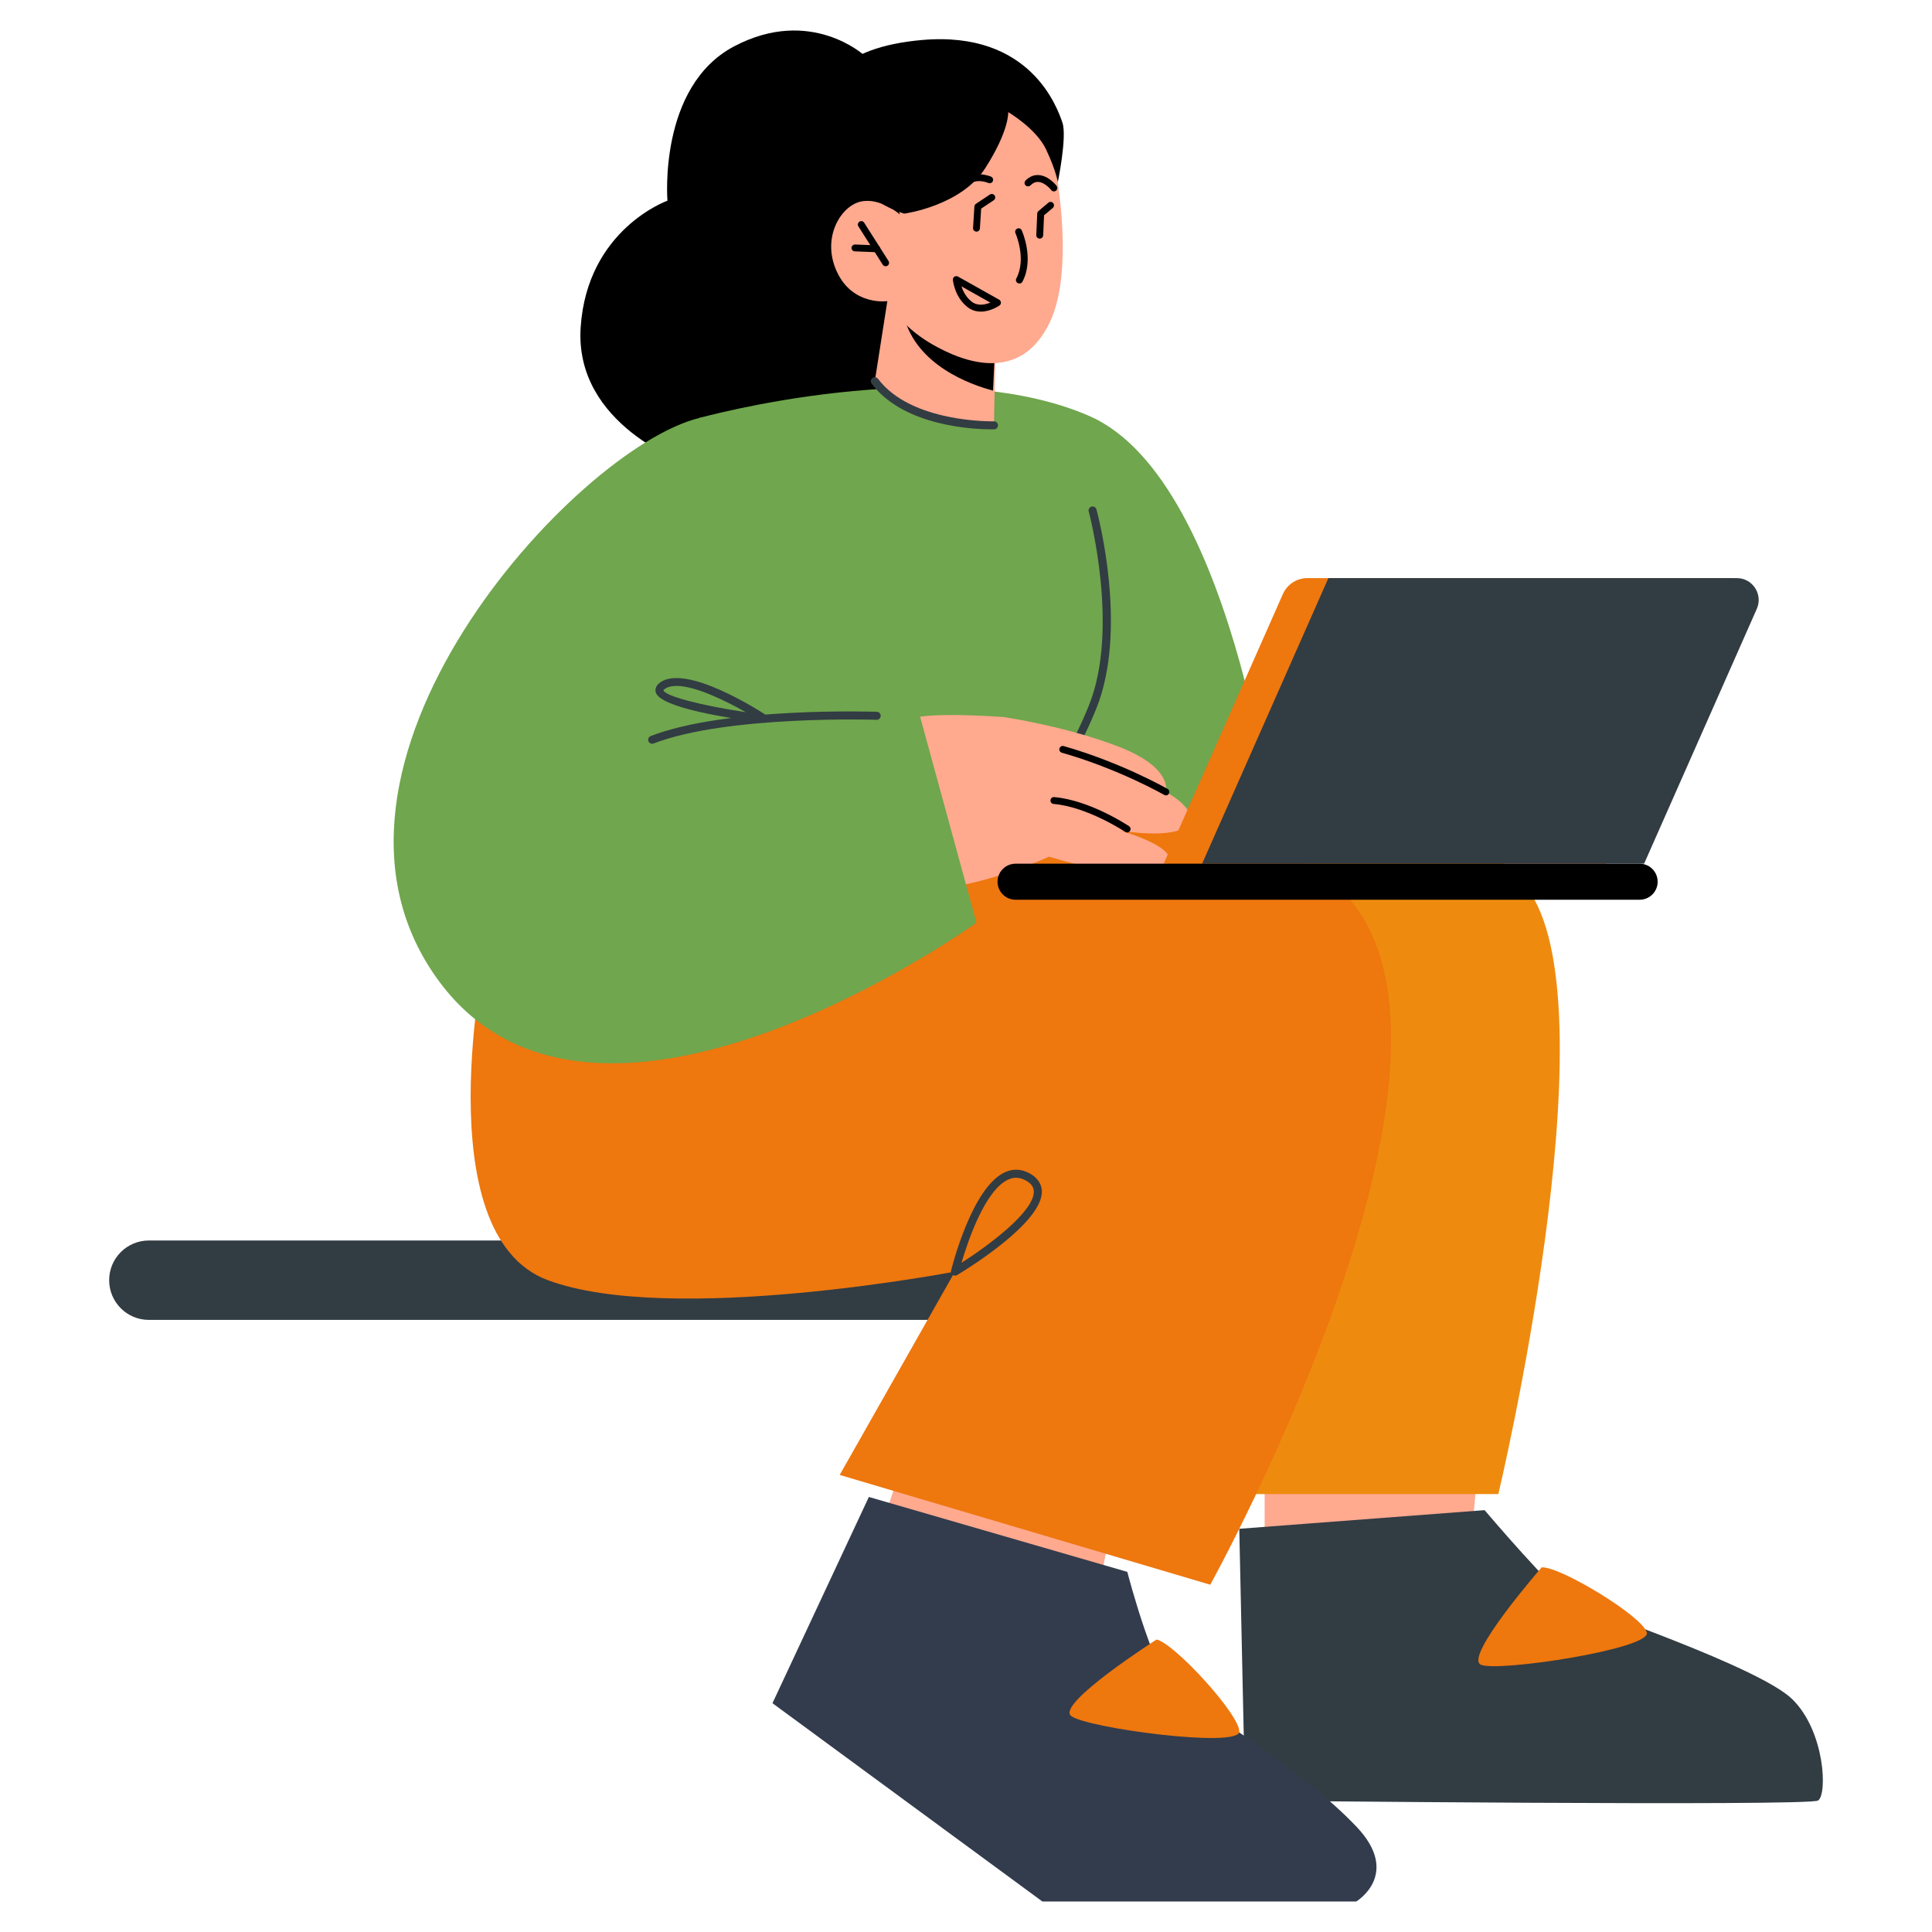
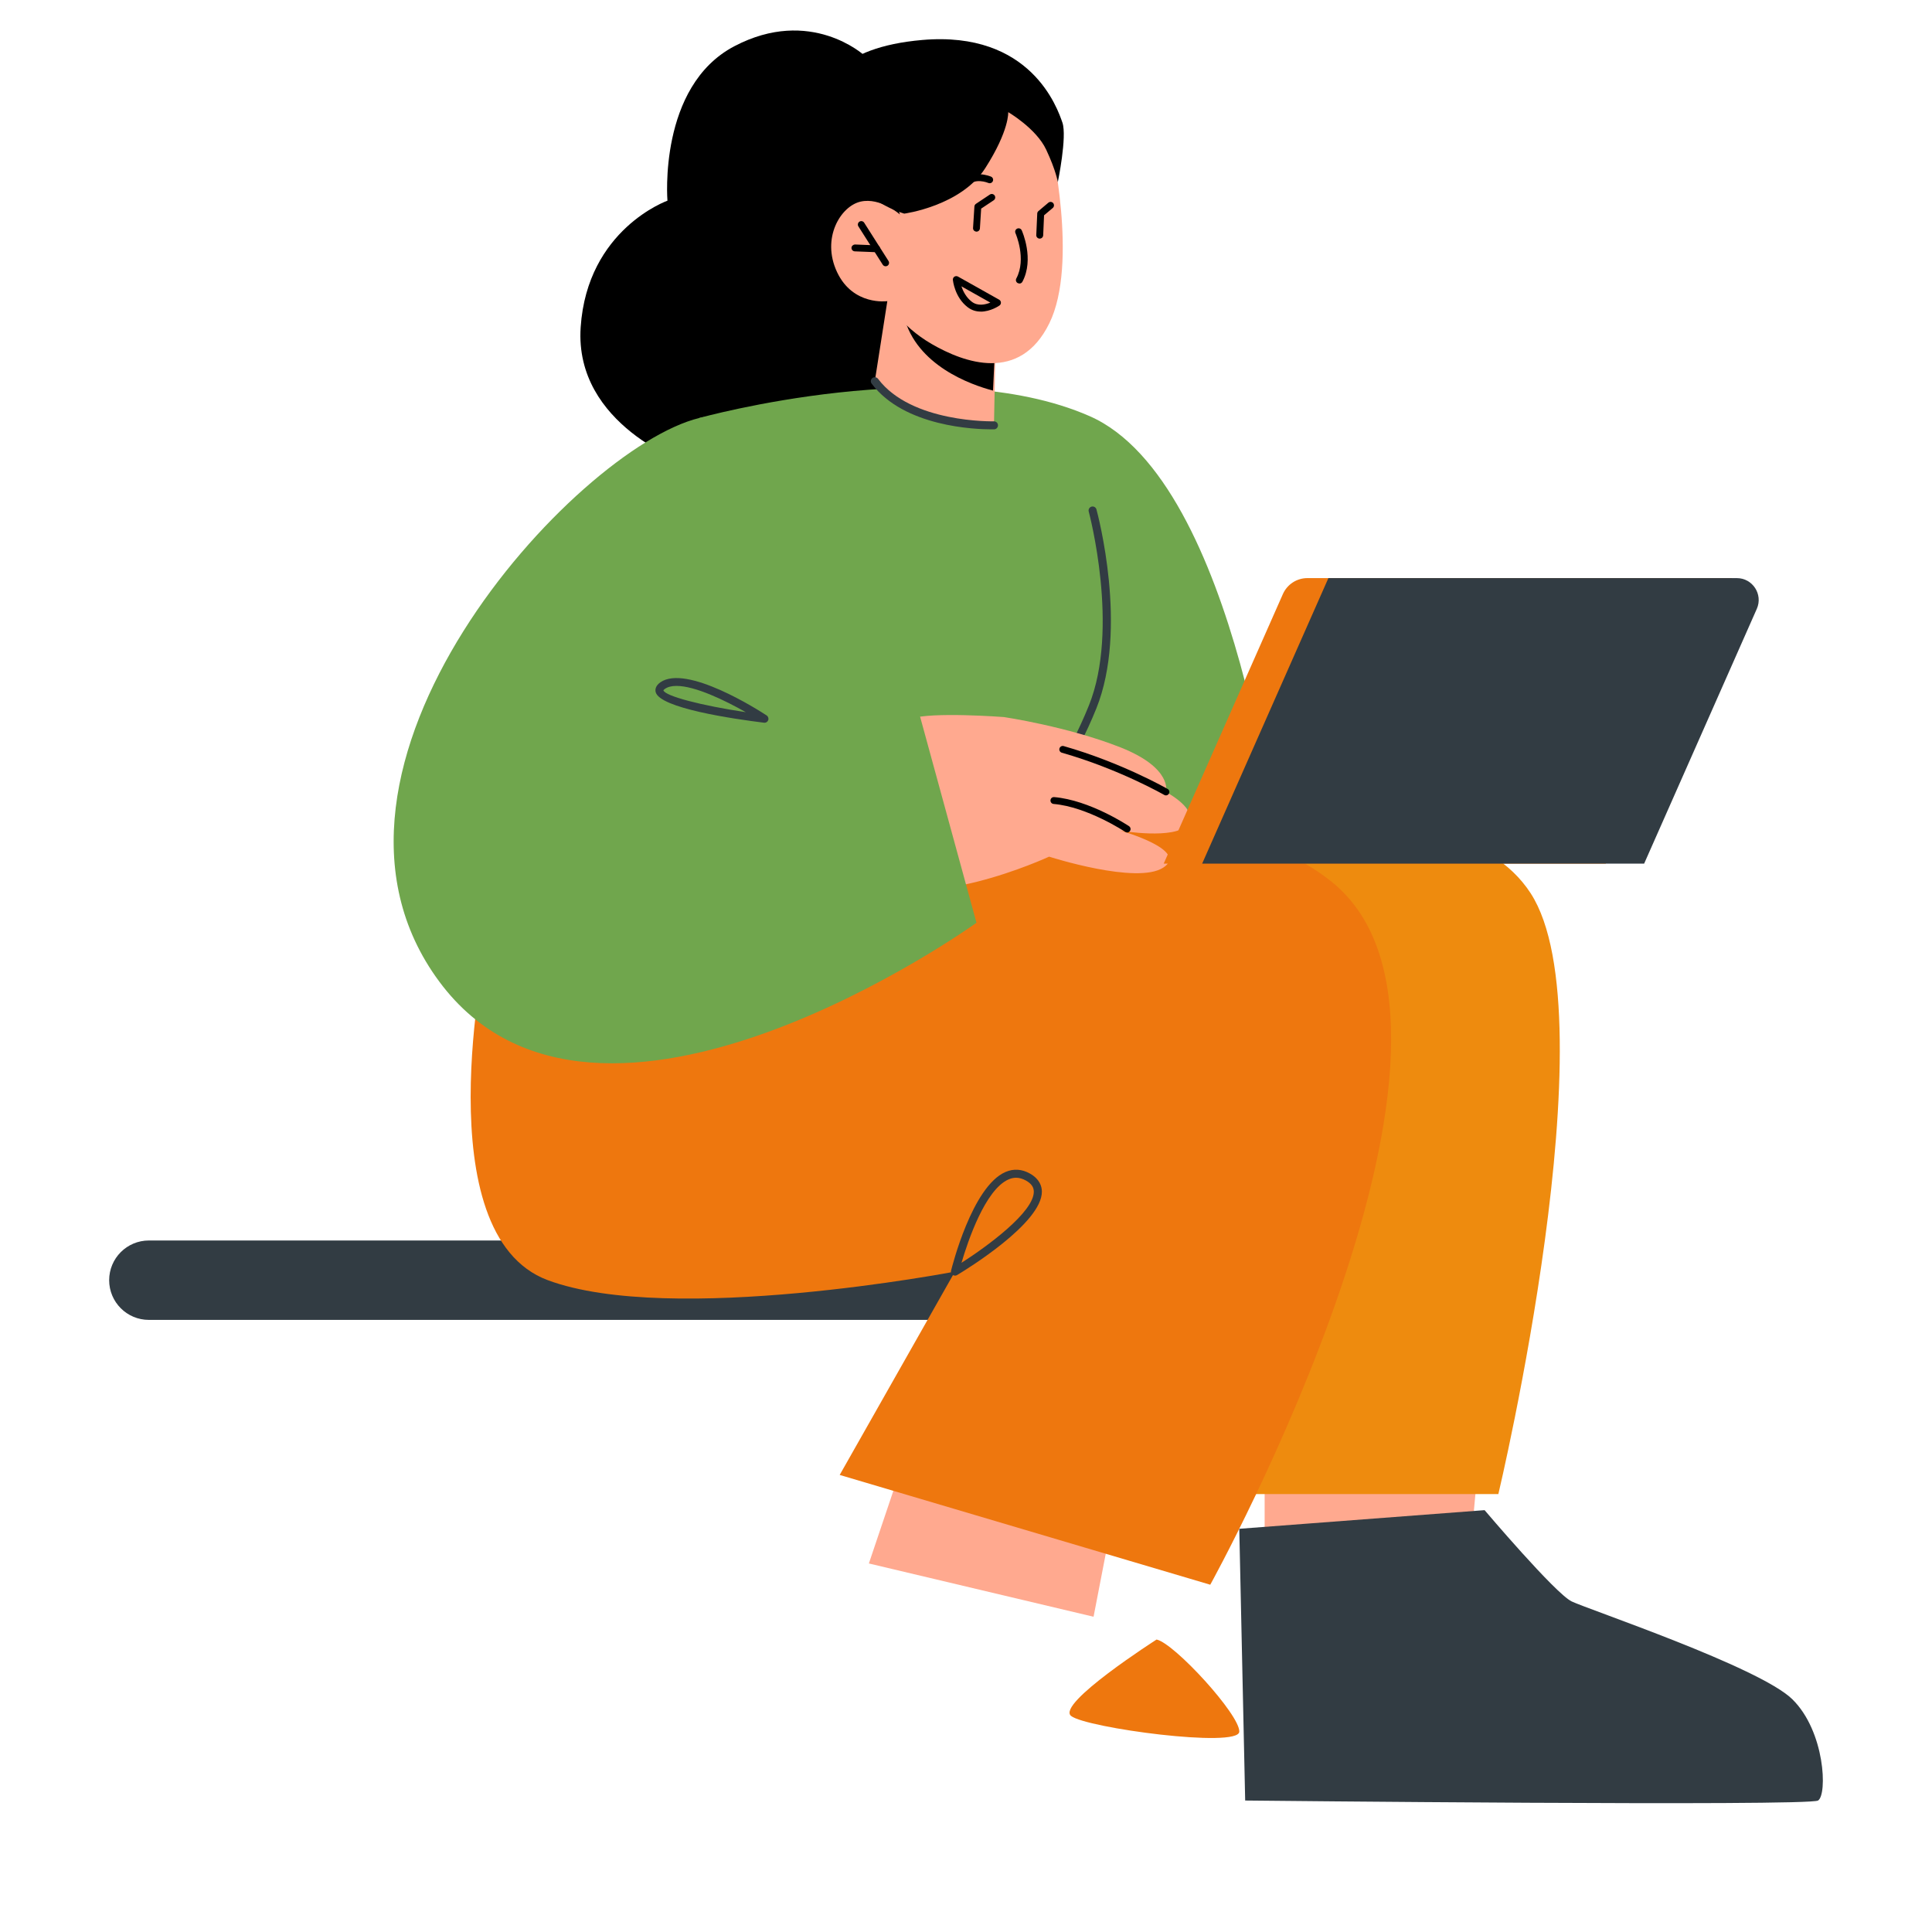
<svg xmlns="http://www.w3.org/2000/svg" id="Layer_1" data-name="Layer 1" viewBox="0 0 400 400">
  <defs>
    <style>
      .cls-1 {
        fill: #70a64d;
      }

      .cls-2 {
        fill: #ee8b0e;
      }

      .cls-3 {
        fill: #323c43;
      }

      .cls-4 {
        fill: #323c4d;
      }

      .cls-5 {
        fill: #ffa98f;
      }

      .cls-6 {
        fill: #ee770e;
      }
    </style>
  </defs>
  <polygon class="cls-5" points="306.08 302.5 304.1 324.5 261.83 324.5 261.83 299.58 306.08 302.5" />
  <polygon class="cls-5" points="230.68 312.66 226.41 334.73 179.89 323.7 188.02 299.58 230.68 312.66" />
  <path d="M178.92,11.45s-11.1-10.18-26.9-1.87c-15.8,8.31-13.83,31.97-13.83,31.97,0,0-16.61,5.88-17.97,26.21-1.36,20.32,21.96,28.23,21.96,28.23l39.71-6.25s7.93-11.82,7.87-12.25c-.06-.44,1.57-49.39,1.57-49.39l-12.41-16.64Z" />
  <path class="cls-3" d="M30.82,273.27h182.69c4.54,0,8.22-3.68,8.22-8.22s-3.68-8.22-8.22-8.22H30.82c-4.54,0-8.22,3.68-8.22,8.22s3.68,8.22,8.22,8.22Z" />
  <path class="cls-1" d="M264.75,178.4s-8.3-78.71-39.17-92.25c-30.87-13.53-80.81.39-80.81.39l2.24,105.28,117.74-13.42Z" />
  <path class="cls-2" d="M239.01,173.98s61.13-14.88,77.89,10.95c16.76,25.83-6.68,124.4-6.68,124.4h-56.29l-14.93-135.35Z" />
  <path class="cls-6" d="M100.62,196.38s-12.73,59.14,12.78,68.66c25.51,9.52,84.31-1.77,84.31-1.77l-23.86,42.1,76.72,22.73s63.71-115.04,24.93-145.7c-38.78-30.66-120.4,13.98-120.4,13.98h-54.48Z" />
  <path class="cls-3" d="M307.37,312.66s14.63,17.26,18.03,18.9c3.4,1.64,38.87,13.58,45.67,20.24,6.8,6.66,7.29,19.75,5.34,20.98-1.94,1.23-118.61,0-118.61,0l-1.22-56.26,50.79-3.86Z" />
-   <path class="cls-4" d="M233.4,325.45s5.96,23.13,10.75,25.56c4.8,2.43,25.44,15.39,36.66,27.15,9.4,9.86,0,15.52,0,15.52h-65l-55.88-41.05,19.96-42.7,53.51,15.51Z" />
-   <path class="cls-6" d="M319.18,324.51s-16.27,18.65-12.55,20.17c3.72,1.52,35.14-3.3,34.33-6.66s-18.02-13.78-21.78-13.51Z" />
  <path class="cls-6" d="M239.47,339.44s-20.86,13.33-17.71,15.83c3.15,2.5,34.65,6.71,34.82,3.26.17-3.45-13.42-18.29-17.11-19.08Z" />
  <path class="cls-5" d="M183.71,62.35l-2.59,16.57s2.64,5.38,13.47,8.16c8.07,2.07,11.2.96,11.2.96l.17-8.6.16-8.39-19.19-7.46-3.22-1.25Z" />
  <path d="M186.92,63.65c-.04.52.05,1.16.24,1.91,2.61,10.1,13.77,14.08,18.43,15.31l.45-9.48-19.11-7.74Z" />
  <path class="cls-5" d="M217.5,29.26s5.86,25.24-.25,37.68c-6.11,12.43-17.68,8.15-24.36,4.28-6.68-3.87-9.18-8.87-9.18-8.87,0,0-7.1,1.02-10.41-6.02-3.31-7.04.76-13.66,4.88-14.59,4.12-.93,8.14,2.67,8.14,2.67l-2.29-7.45s21.37-31.7,33.48-7.71Z" />
  <path d="M211.05,58.69c-.11,0-.23-.03-.34-.08-.35-.18-.48-.62-.29-.96,2.17-4.06-.16-9.33-.18-9.38-.16-.36,0-.78.36-.94.36-.16.78,0,.94.36.11.24,2.63,5.97.14,10.64-.13.24-.37.38-.63.38Z" />
  <path d="M183.36,55.13c-.24,0-.46-.12-.6-.33l-5.04-7.93c-.21-.33-.11-.77.22-.98.33-.21.77-.11.98.22l5.04,7.93c.21.33.11.77-.22.98-.12.08-.25.11-.38.11Z" />
  <path d="M181.51,52.22s-4.54-.18-4.54-.18c-.39-.02-.7-.35-.68-.74s.37-.67.74-.68l4.51.18c.39.02.7.35.68.74-.02.38-.33.68-.71.68Z" />
  <path class="cls-3" d="M216.54,165c-.18,0-.35-.05-.5-.17-.37-.28-.44-.8-.16-1.16.05-.07,5.35-7.14,9.56-17.6,6.43-15.96.03-39.92-.03-40.16-.12-.44.14-.9.58-1.02.46-.12.9.14,1.02.58.27,1,6.61,24.73-.03,41.22-4.3,10.67-9.72,17.91-9.77,17.98-.16.22-.41.33-.66.33Z" />
  <path d="M203.06,64.51c-.9,0-1.84-.23-2.72-.91-2.69-2.06-3.04-5.51-3.06-5.66-.02-.26.1-.52.32-.66.22-.14.51-.15.74-.02l8.53,4.79c.21.12.35.34.36.59.01.25-.1.48-.31.62-.1.07-1.85,1.26-3.87,1.26ZM199.05,59.29c.34.99.97,2.28,2.16,3.19,1.24.95,2.8.59,3.83.17l-5.98-3.36Z" />
  <path d="M199.72,38.85c-.15,0-.31-.05-.44-.15-.31-.24-.36-.69-.12-1,2.15-2.74,5.86-1.2,6.02-1.13.36.15.53.57.38.93-.15.36-.57.53-.93.38-.12-.05-2.87-1.18-4.34.7-.14.18-.35.27-.56.27Z" />
-   <path d="M218.2,39.63c-.21,0-.42-.09-.56-.28-.01-.02-1.25-1.59-2.65-1.68-.57-.04-1.13.2-1.65.71-.28.28-.73.27-1.01,0-.28-.28-.27-.73,0-1.01.82-.81,1.73-1.2,2.75-1.12,2.05.14,3.61,2.14,3.68,2.23.24.31.18.76-.13,1-.13.1-.28.15-.43.15Z" />
  <path d="M215.26,49.41c-.42-.02-.73-.35-.71-.74l.2-4.46c0-.2.1-.38.25-.51l2.05-1.73c.3-.25.75-.22,1,.08.25.3.21.75-.08,1l-1.81,1.53-.18,4.14c-.02.38-.33.68-.71.68Z" />
  <path d="M202.17,47.96c-.44-.03-.74-.36-.71-.76l.28-4.45c.01-.22.13-.42.32-.55l2.88-1.92c.32-.22.77-.13.99.2.22.33.13.77-.2.99l-2.59,1.72-.26,4.1c-.02.38-.34.67-.71.67Z" />
  <path d="M187.21,44.23s11.76-1.57,16.78-9.42c5.02-7.85,4.75-11.59,4.75-11.59,0,0,5.8,3.37,7.86,7.76,2.06,4.39,2.41,6.73,2.41,6.73,0,0,1.95-9.44.95-12.33-1-2.89-6.48-19.08-29.06-17.1-34.24,3-20.32,30.8-3.69,35.95Z" />
  <path class="cls-5" d="M183.09,150.85s1.04-.46,5.47-2.04c4.19-1.5,19.29-.35,19.29-.35,0,0,13.14,1.94,24.09,6.26,10.95,4.32,9.46,9.25,9.46,9.25,0,0,7.05,3.7,4.44,6.81-2.61,3.11-13.82,1.21-13.82,1.21,0,0,14.28,4.03,8.84,7.63-5.45,3.6-23.65-2.26-23.65-2.26,0,0-26.99,12.47-36.88,3.73-9.89-8.74,2.77-30.25,2.77-30.25Z" />
  <path class="cls-1" d="M190.12,147l12.05,44.05s-78.45,56.38-111.22,12.18c-32.77-44.21,28.19-110.47,53.83-116.69,25.63-6.23,12.68,64.98,12.68,64.98l32.66-4.52Z" />
  <path class="cls-3" d="M197.71,264.1c-.17,0-.35-.05-.49-.16-.27-.2-.39-.54-.31-.87.18-.71,4.35-17.43,11.26-20.42,1.69-.73,3.4-.62,5.08.33,2,1.13,2.44,2.63,2.46,3.69.09,6.57-15.76,16.24-17.56,17.32-.13.08-.28.12-.43.12ZM210.37,243.84c-.52,0-1.03.11-1.55.34-4.84,2.1-8.43,12.76-9.75,17.27,5.42-3.47,15.02-10.52,14.97-14.76-.01-.92-.54-1.66-1.61-2.26-.7-.39-1.38-.59-2.06-.59Z" />
-   <path class="cls-3" d="M135.02,153.99c-.33,0-.65-.2-.77-.53-.17-.43.05-.91.47-1.07,15.53-6,45.55-5.06,46.82-5.02.46.02.82.4.8.86-.02.46-.39.79-.86.8-.31-.02-30.95-.98-46.16,4.9-.1.04-.2.06-.3.06Z" />
  <path class="cls-3" d="M158.27,149.64c-6.56-.81-21.68-3.03-22.52-6.35-.11-.42-.12-1.24.95-2.01,5.38-3.82,20.34,5.73,22.02,6.84.32.21.46.62.33.98-.12.33-.43.54-.78.54ZM140.06,142.01c-.97,0-1.79.19-2.4.62-.27.19-.31.3-.31.3.38,1.19,7.83,3.14,17.06,4.52-4.33-2.46-10.5-5.44-14.35-5.44Z" />
  <path class="cls-3" d="M205.23,88.89c-3.2,0-18.04-.5-24.77-9.47-.28-.37-.2-.89.17-1.16.36-.27.88-.2,1.16.17,6.89,9.18,23.82,8.8,23.98,8.8.47,0,.84.35.85.81.01.46-.35.84-.81.85-.07,0-.27,0-.59,0Z" />
  <path class="cls-6" d="M240.94,178.81h91.51l26.14-59.12h-87.91c-2.19,0-4.18,1.29-5.07,3.3l-24.68,55.82Z" />
  <path class="cls-3" d="M248.89,178.81h91.51l23.33-52.76c1.32-2.99-.87-6.36-4.14-6.36h-84.56l-26.14,59.12Z" />
-   <path d="M210.26,186.28h129.21c2.06,0,3.73-1.67,3.73-3.73s-1.67-3.73-3.73-3.73h-129.21c-2.06,0-3.73,1.67-3.73,3.73s1.67,3.73,3.73,3.73Z" />
  <path d="M241.39,164.68c-.12,0-.24-.03-.35-.1-.09-.05-9.4-5.38-21.2-8.74-.38-.11-.6-.5-.49-.88.11-.38.51-.6.88-.49,11.97,3.41,21.43,8.82,21.52,8.88.34.2.46.63.26.97-.13.23-.37.36-.62.36Z" />
  <path d="M233.36,172.35c-.14,0-.27-.04-.39-.12-.08-.05-7.85-5.19-14.83-5.78-.39-.03-.68-.38-.65-.77.04-.39.35-.68.77-.65,7.34.63,15.16,5.8,15.49,6.02.33.22.42.66.2.99-.14.2-.36.32-.59.32Z" />
</svg>